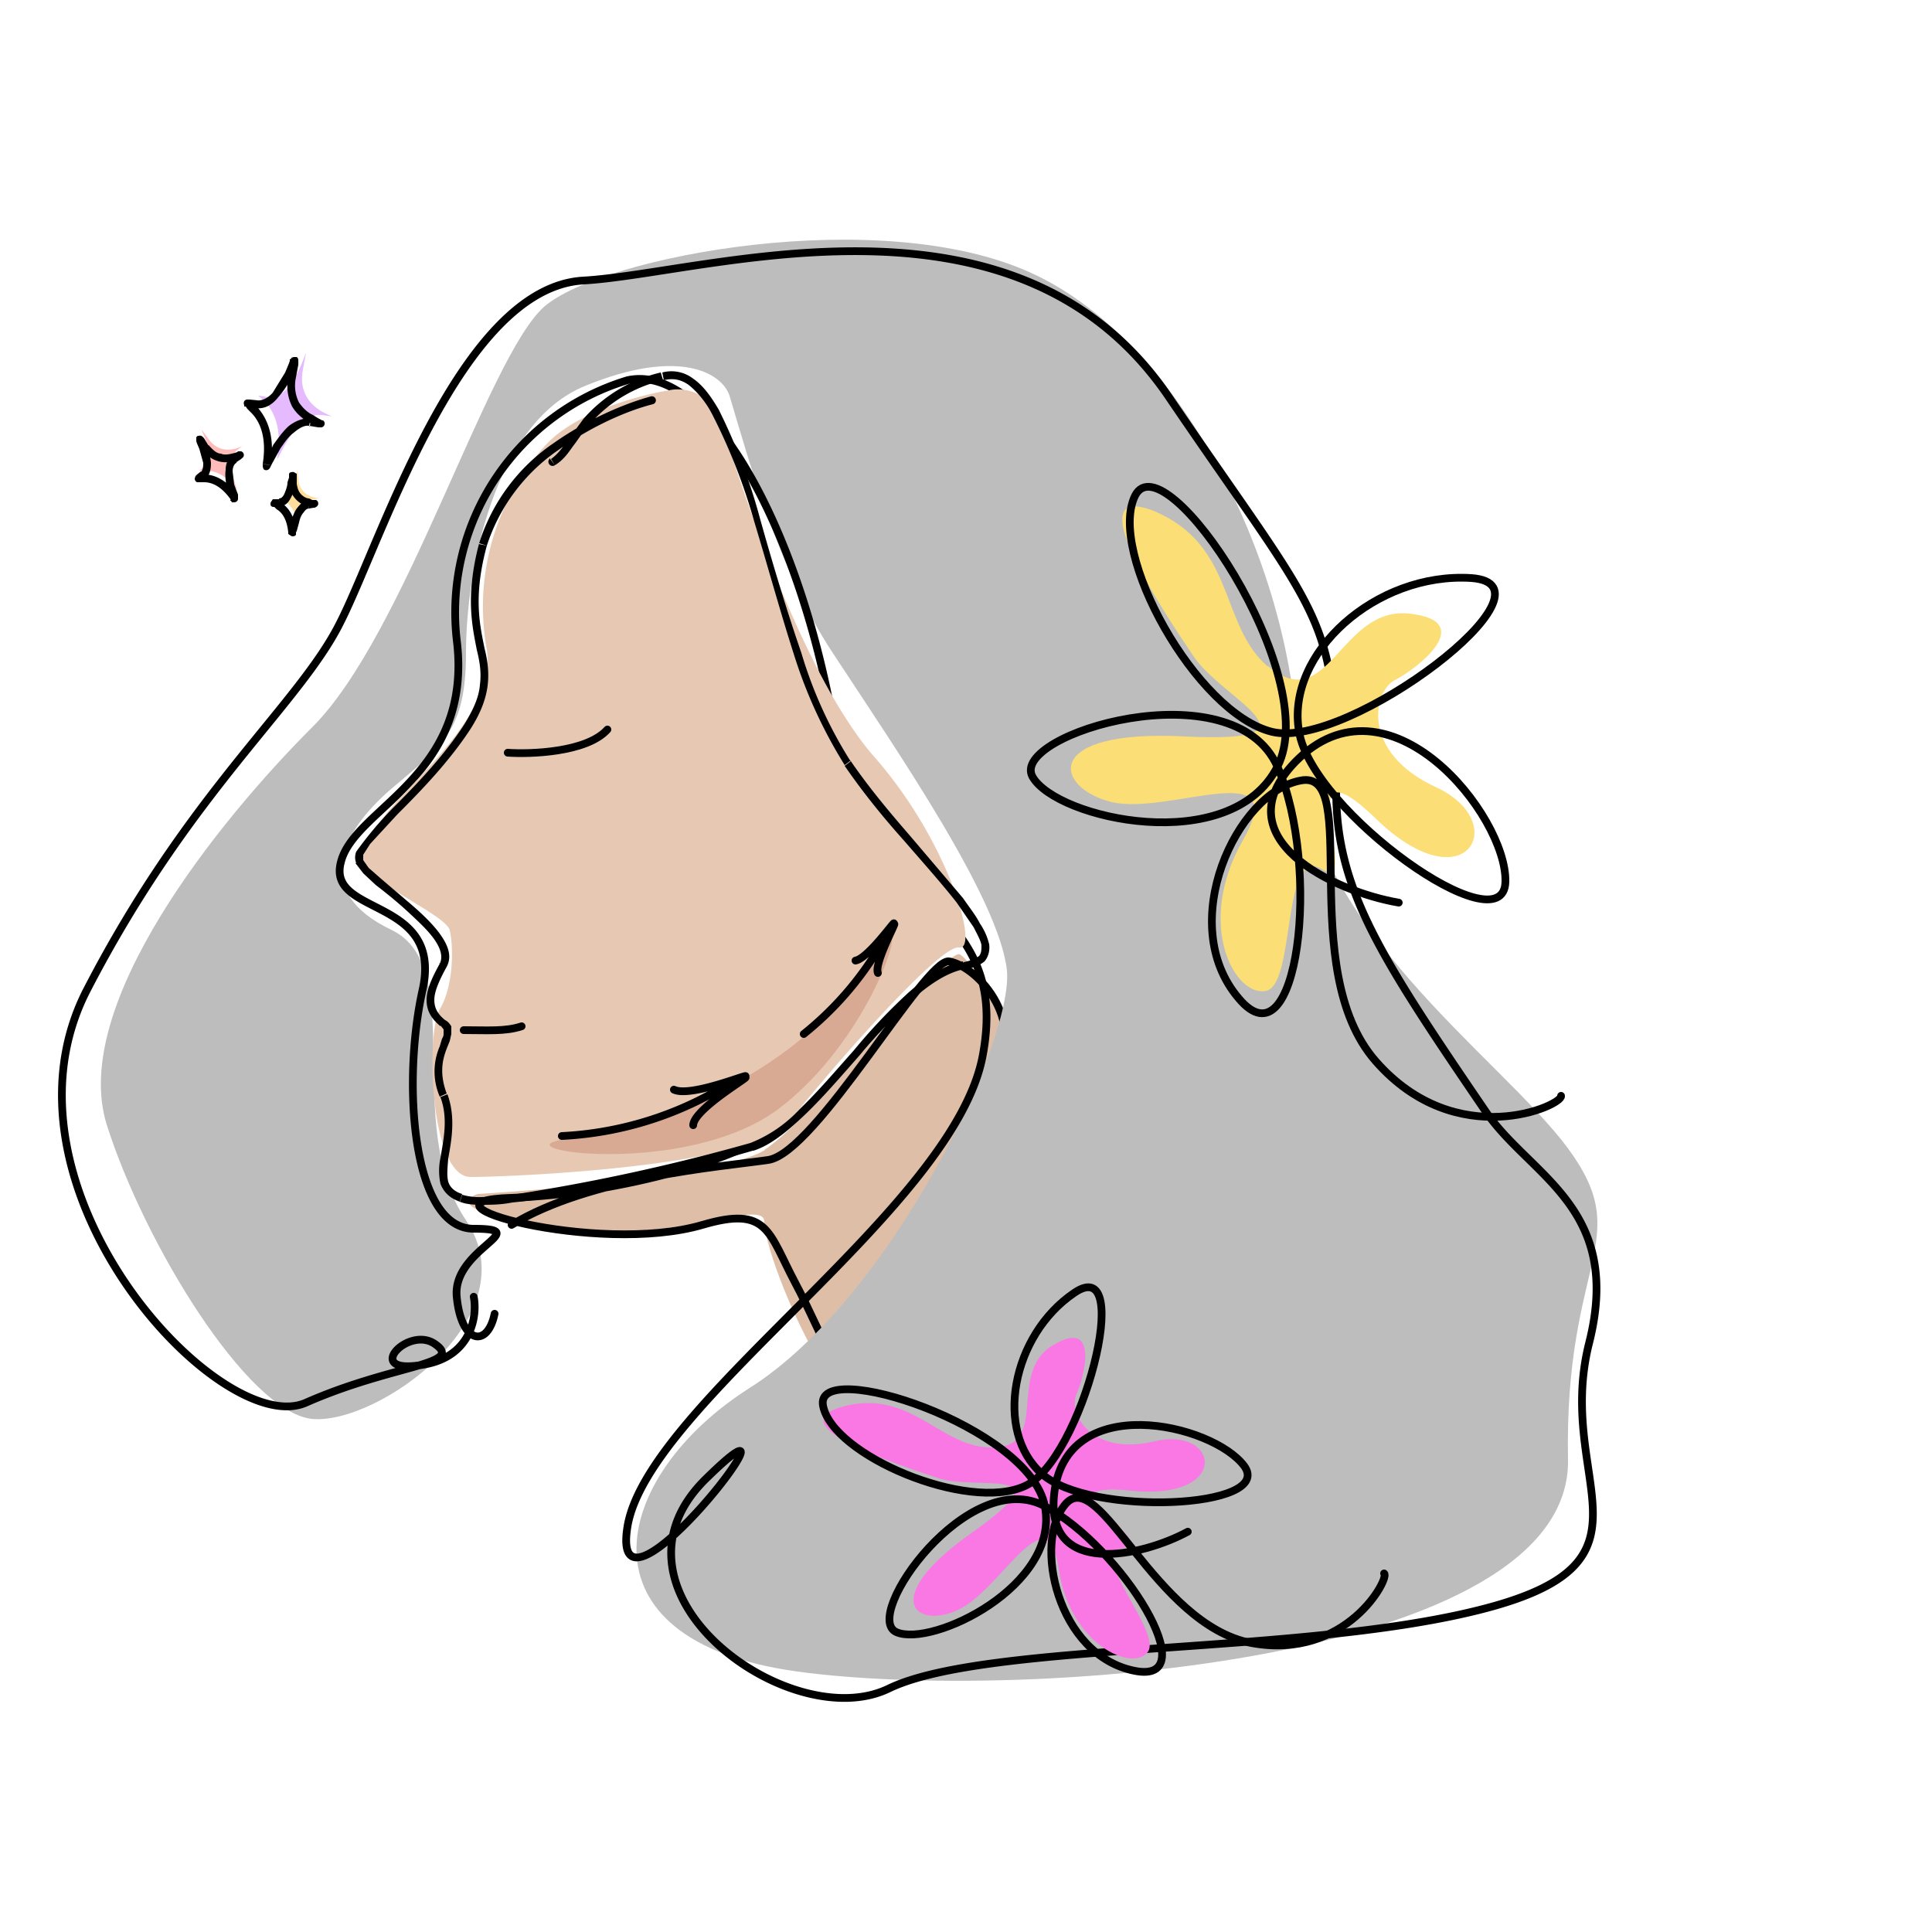
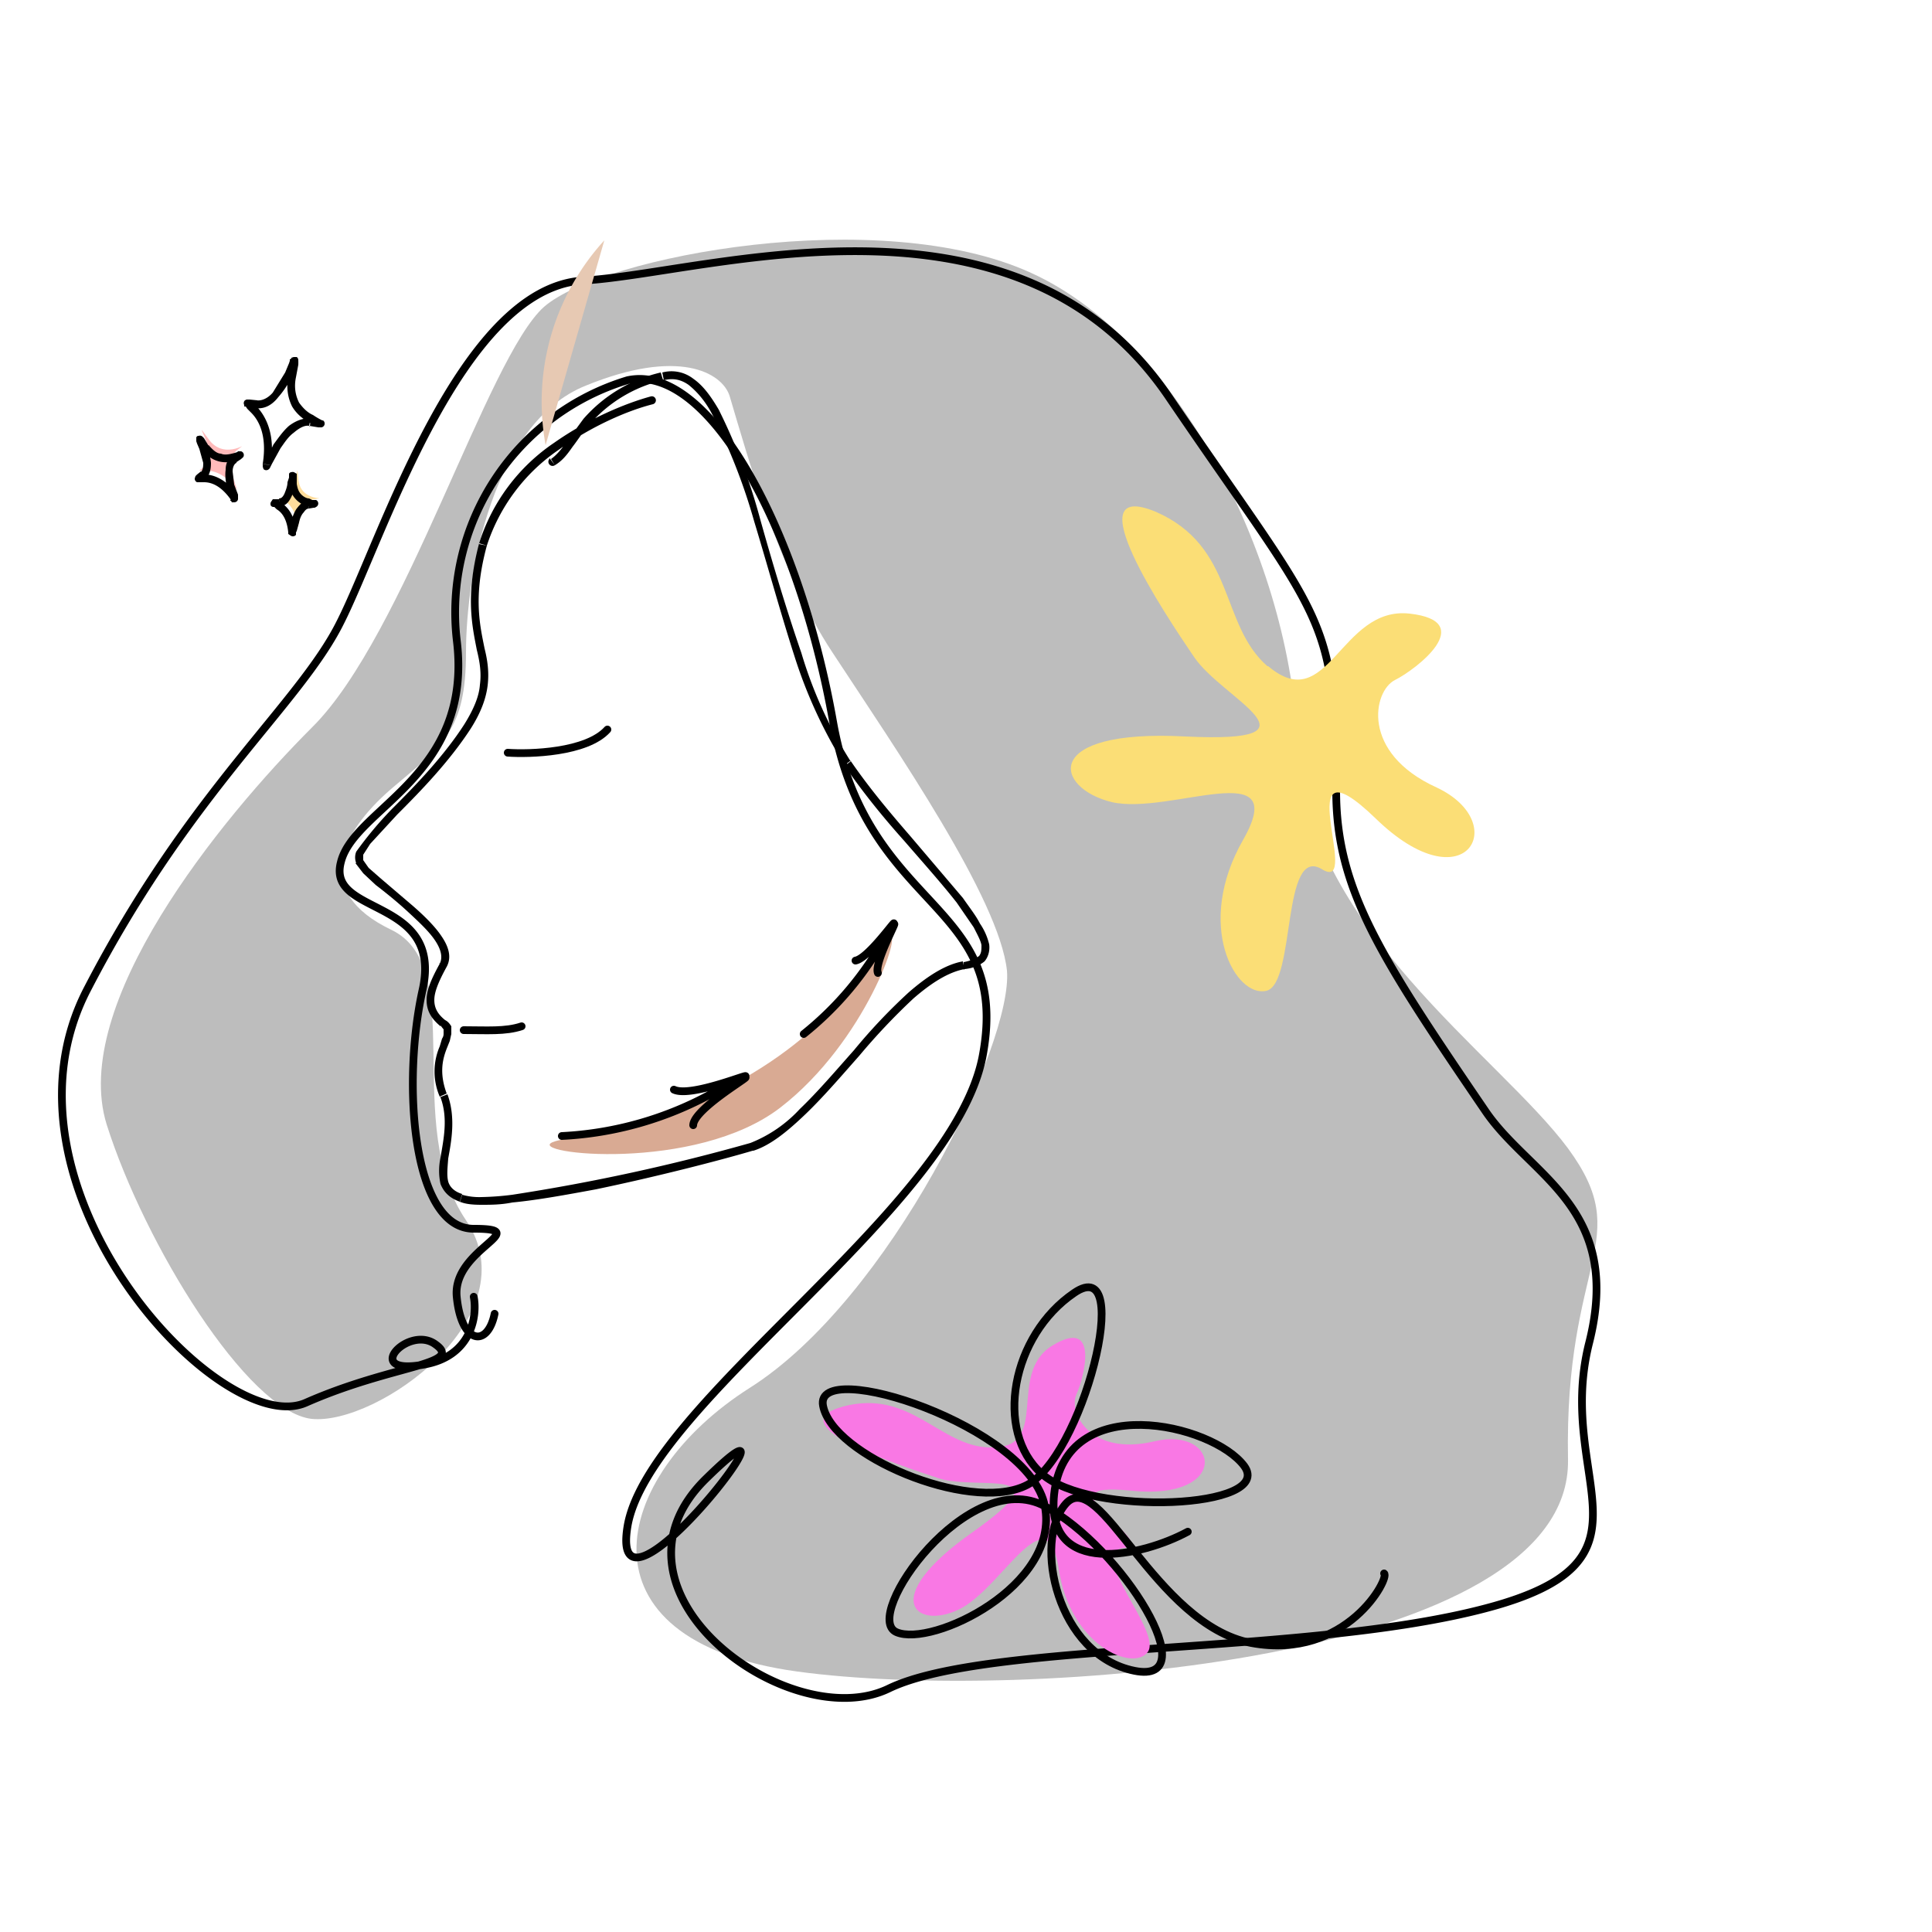
<svg xmlns="http://www.w3.org/2000/svg" fill="none" viewBox="0 0 250 250">
-   <path fill="#DEBEA6" d="M99 148.8c-5 3.1-27 5.1-37.2 5.7-5 1.8 7 4.9 17.7 4.9 10.6 0 19.4-4 19.4-1.3 0 2.6 3.6 13.2 9.3 21.6 5.8 8.5 18.6-23 21.7-34 3.1-11.1-4-21.3-5.7-22.2-1.8-.9-19 21.3-25.3 25.3Z" />
-   <path stroke="#000" stroke-linecap="round" d="M66.2 158.5c10.2-6.2 27-7.5 33.2-8.4 6.2-.9 20.3-26.1 23.4-25.7 3.1.5 10.2 6.7 6.2 16-4 9.2-18.6 27.8-16.8 39.3 1.8 11.6-5.7-7-9.3-13.7-3.5-6.6-3.5-10-12-7.5-13.7 4-38.9-3.1-24.7-3.5 14.1-.5 31-5.4 34.5-9.3" />
  <path fill="#BDBDBD" d="M107.7 84.4c-6.8-10.3-10.8-24.8-13.3-33.2-1-3-6.6-6.2-18.6-1.3-12 4.8-15.5 24.3-15.5 34.5s-3 12-9.7 17.7c-6.7 5.8-10.2 13.3 0 18.2 10.1 4.8 1.3 25.2 9.7 37.6 8.4 12.4-11.5 26.6-20 25.7-8.3-1-21.6-22.6-26.5-38.1C9 130 28.4 106.1 40.4 94.1c12-11.9 22.6-47.8 30-54.4 7.6-6.6 43.5-13.3 63-4.4 19.4 8.8 33.6 37.6 34.5 61 .9 23.5 26.1 40.3 35 52.3 8.8 12-.5 14.2 0 40.3.4 26.1-70.4 31.4-99.7 27.4-29.2-4-24.3-25.2-6.2-36.7 18.2-11.5 34.1-44.7 33.3-54-1-9.3-14.2-28.4-22.6-41.2Z" />
  <path stroke="#000" stroke-linecap="round" d="M61.3 167.8c.5 2.5-.3 7.8-6.6 8.8-8 1.4-1.8-5.3 1.7-2.6 3.6 2.6-5.7 2.6-16.8 7.5-11 4.9-41.6-27.9-28.3-53.5C24.6 102.3 38.7 91.2 44 80.6 49.4 70 59.5 37.2 75.5 36.3c16-.9 55.8-14.2 75.7 15 19.9 29.3 21.7 28 21.7 51 0 12.8 5.7 21.5 19.4 41.6 5.8 8.4 17.8 12.4 13.3 30-4.4 17.8 10.2 28-13.3 34.2-23.4 6.2-64.5 4.2-77.3 10.4-12.8 6.2-38.6-12.6-23.6-27.2 15-14.7-12.8 22-10.2 6.2 2.7-16 42.5-41.2 46-61.1 3.6-20-15-18.2-19.4-43-4.4-24.8-16-46.5-26.6-44.2a31.4 31.4 0 0 0-22.1 33.6c2.2 17.7-13.3 21.7-15 28.8-1.8 7 13.2 4.4 10.6 16.4-2.7 12-1.4 31 6.6 31s-2.8 2.6-2.2 8.8c.6 6.2 4 6.6 4.9 2.2" />
-   <path fill="#E7C9B3" d="M70.6 57.6c3.9-4.3 12.3-6.5 16-7.1 1.7-.4 5.7 0 7 4.9 1.4 4.8 9.8 31.4 19.5 42.5 9.7 11 13.7 25.2 11 24.7-2.6-.4-17.6 16.9-22 22.6-4.5 5.8-36 7.1-41.2 7.1-5.3 0-5.8-18.6-4-21.7 1.8-3 1.8-8 1.3-10.2-.4-2.2-13.7-7.5-11.5-10.2 1-1.2 1.5-3.1 5.3-7.2 4.4-4.7 12-12 11-18.9a31 31 0 0 1 7.6-26.5Z" />
+   <path fill="#E7C9B3" d="M70.6 57.6a31 31 0 0 1 7.6-26.5Z" />
  <path stroke="#000" stroke-linecap="round" d="M65.7 97.4c2.8.2 10.2 0 12.9-3" />
  <path fill="#000" d="M84.5 52.3a.5.5 0 1 0-.3-1l.3 1Zm-22 18.2.5.1-.5-.1Zm34.7 77.8-.2-.5.2.5Zm-26-89a.5.5 0 1 0 .6.9l-.6-.8Zm13-8c-3.3.9-8.1 2.9-12.5 6a24.6 24.6 0 0 0-9.7 13l1 .3a24 24 0 0 1 9.3-12.4c4.3-3.1 9-5.1 12.2-5.9l-.3-1ZM62 70.3c-1.8 6.8-.9 10.7-.3 13.8.4 1.6.6 3 .4 4.5-.1 1.4-.7 3-2 5.1l.8.6c1.4-2.2 2-4 2.2-5.6.2-1.7 0-3.2-.4-4.8-.6-3-1.5-6.7.3-13.3l-1-.2Zm-16 41.4 1 1.3 1.6 1.5c1.3 1 2.8 2.2 4.2 3.5 1.4 1.3 2.7 2.5 3.5 3.7.8 1.2 1 2.2.6 3l.9.4c.7-1.3.2-2.7-.7-4-.8-1.2-2.2-2.6-3.7-3.9l-4.1-3.5-1.6-1.4-.7-1-1 .4Zm10.9 13c-1.1 2-1.7 3.4-1.7 4.7 0 1.4.6 2.4 1.8 3.4l.6-.8c-1-.8-1.4-1.6-1.4-2.6s.5-2.3 1.6-4.3l-1-.5Zm.1 8 .4.5v.5c0 .2 0 .4-.2.7l-.3 1a8.2 8.2 0 0 0 0 6.5l.9-.4c-1-2.7-.5-4.5 0-5.8l.4-1 .2-.9v-1c-.2-.3-.4-.6-.8-.8l-.6.8Zm0 9.3c1 2.7.4 5.4 0 7.8a8.1 8.1 0 0 0 0 3.4c.4 1 1.1 1.8 2.5 2.3l.3-1c-1-.3-1.6-.9-1.8-1.6-.2-.8-.1-1.7 0-3 .4-2.2 1-5.3-.1-8.3l-1 .4Zm2.5 13.5c.7.3 1.6.4 2.8.4 1.2 0 2.5 0 4-.3 3.2-.3 7-1 10.8-1.7 7.7-1.6 15.9-3.7 20.3-5l-.3-1a255.7 255.7 0 0 1-30.8 6.7 36 36 0 0 1-4 .3 8 8 0 0 1-2.5-.3l-.3 1Zm38-6.6c2.2-.7 4.4-2.5 6.7-4.7s4.7-5 7-7.6a83 83 0 0 1 7-7.4c2.3-2 4.5-3.4 6.6-3.8l-.2-1c-2.3.4-4.7 2-7 4a73.3 73.3 0 0 0-7.1 7.5c-2.4 2.7-4.7 5.4-7 7.6a17.4 17.4 0 0 1-6.4 4.4l.3 1Zm27.3-23.5c1.1-.1 2-.5 2.6-1 .5-.6.7-1.4.6-2.2a8 8 0 0 0-1.2-2.7c-.5-1-1.3-2-2.2-3.3l-6.8-8c-2.6-3-5.3-6.2-7.7-9.7l-.8.6c2.4 3.5 5.1 6.8 7.7 9.7 2.6 3 5 5.7 6.8 8l2.2 3.2c.5 1 .9 1.7 1 2.3 0 .6 0 1-.3 1.4-.4.3-1 .6-2 .8v1Zm-14.8-27a56 56 0 0 1-6.3-13.9C101.8 79 100 73 98.4 67.3A75.9 75.9 0 0 0 93 53c-1-1.7-2-3.1-3.3-4a4.6 4.6 0 0 0-4-.8l.2 1c1.2-.3 2.2-.1 3.2.6 1 .8 2.1 2 3 3.7a75 75 0 0 1 5.5 14c1.7 5.6 3.4 11.8 5.2 17.4a62 62 0 0 0 6.5 14.1l.8-.6ZM85.5 48.2a19 19 0 0 0-10 6l-2.2 3c-.7 1-1.3 1.7-2 2.2l.5.8c1-.6 1.6-1.4 2.3-2.4.7-.9 1.3-1.9 2.2-2.9a18 18 0 0 1 9.5-5.7l-.3-1ZM60.1 93.7c-2.7 4.2-6.4 8-9.4 11a48.3 48.3 0 0 0-4.6 5.5 2 2 0 0 0 0 1.5l.9-.4v-.7l.9-1.4 3.5-3.8c3-3 6.7-6.8 9.5-11.1l-.8-.6Z" />
  <path stroke="#000" stroke-linecap="round" d="M60 133.3c3 0 5.4.2 7.5-.5" />
  <path fill="#D9AA93" d="M101 143.3c-11 8.5-33 6-29.5 4.5 2-.8 5.3-.3 11-2 4-1.1 9.8-3.8 15-7 12.4-7.5 16-16.3 17.5-17.5 2-1.5-3 13.5-14 22Z" />
  <path stroke="#000" stroke-linecap="round" stroke-linejoin="round" d="M104 133.8a42 42 0 0 0 9.9-11.4m0 0c4.6-7.4-1 1.9-.3 3.5m.3-3.5c4.6-7.4-1 1.5-3.2 1.9m-38 22.7a45 45 0 0 0 19.6-5.6m0 0c10.7-5.3-2.5 1.4-2.6 4.2m2.6-4.2c10.7-5.3-2.2 1-5.1-.4" />
  <path fill="#FBDE76" d="M164 86.2c-6.2-5.4-4.1-15.5-14.5-20-10.5-4.3 1.2 13.2 5 18.8 3.7 5.5 17.7 11.2-1.1 10.3-18.8-1-17 6.7-9.5 8.5 7.5 1.7 23.2-6.2 17 4.8-6.4 11.1-1 20.6 3 19.6 3.8-1 1.9-19 7.2-15.7 5.3 3.2-4.8-17.9 6.9-6.6 11.6 11.3 17.7.6 7.9-4-9.9-4.5-8.2-12.5-5.4-13.9 2.8-1.4 10.8-7.6 1.9-8.6-9-1-10.5 13.4-18.3 6.8Z" />
-   <path stroke="#000" stroke-linecap="round" stroke-linejoin="round" d="M181 116.8c-8.3-1.4-23-8.3-13.4-18.2 12-12.3 27.4 6.9 27.2 15.5-.2 8.6-25-9.1-26.7-19.4-1.8-10.2 10-20.7 22.3-19.9 12.3.9-16 22.3-25.8 19.9-9.8-2.4-21.4-23.3-17.7-30.6 3.8-7.3 24.4 23.4 18.4 35.1m0 0c-6 11.8-28.6 6.8-31.7 1.3-3-5.5 26-14.2 31.7-1.3Zm0 0c5.7 13 2.7 39.2-5 30-8.3-9.7-.2-26.7 8-28.2 8-1.6-.8 24.3 9.7 36.3 10.5 12 24.3 5.7 24 4.5" />
-   <path fill="#E5BAFF" d="M41.6 53.7c-3.5-.4-6 6.9-5.7 5.5 1.3-8-5-8.4-1.2-7.8 4 .5 5.7-10 4.5-3.6-1.2 6.1 6.8 6.4 2.4 5.9Z" />
  <path fill="#000" d="M34.4 60.1h-.5.5Zm5.6-5.5v-.5.5Zm-2.3-5.9h-.5.5ZM33 52.3v.5-.5Zm1 7.7v.4l.1.3a.5.5 0 0 0 .7 0l.1-.1.1-.2.2-.4 1.1-2c.5-.7 1-1.5 1.7-2 .7-.6 1.4-1 2-.9l.2-1c-1.1 0-2 .4-2.8 1-.8.7-1.4 1.6-2 2.4l-1 2-.2.4h.1a.5.5 0 0 1 .6.3s0 .1 0 0l-1-.2Zm6-4.9 1.2.2a3.5 3.5 0 0 0 .3 0h.1a.5.5 0 0 0 .2-.9h-.1l-.2-.1a10.5 10.5 0 0 1-1-.6c-.7-.3-1.3-.9-1.8-1.6-.4-.8-.7-1.9-.4-3.3l-1-.2c-.3 1.7 0 3 .5 4 .6 1 1.4 1.6 2.1 2a7.8 7.8 0 0 0 1.2.6h.1L41 55a.5.5 0 0 1 .5-.7h-.2l-1.1-.1-.1 1Zm-1.7-6.3.3-1.6a7.2 7.2 0 0 0 0-.6.5.5 0 0 0-.2-.4H38l-.3.1v.1l-.2.1v.2l-.1.3-.5 1.2-1.6 2.6c-.6.7-1.4 1.1-2.1 1l-.2 1c1.3.2 2.3-.5 3-1.4a11.7 11.7 0 0 0 2.3-4l.1-.4c0-.1 0 0 0 0l-.3.2a.5.5 0 0 1-.5-.3v-.1a.4.4 0 0 1 0-.1l-.1.3-.3 1.6 1 .2Zm-5 3-1-.1h-.4l-.2.1a.5.5 0 0 0-.1.6v.2h.2l.2.3.5.5c.9.9 2.1 2.8 1.5 6.6l1 .2c.7-4.1-.7-6.4-1.7-7.5l-.7-.6-.2-.2v.3a.5.5 0 0 1-.3.5l1 .1.2-1Z" />
  <path fill="#FFBABA" d="M30.6 58.3c-1.7 1.5.5 5.8 0 5-3-4.1-6.1-1.4-4.2-2.9 2.1-1.6-1.9-7 .5-3.7 2.2 3.3 6-.2 3.7 1.6Z" />
  <path fill="#000" d="m30.3 64.5-.5.3.5-.3Zm0-5L30 59l.3.4Zm-3.7-1.6-.4.2.4-.2Zm-.4 3.6.3.4-.3-.4Zm3.6 3.3h.1l.1.2h.3a.5.5 0 0 0 .5-.4V64l-.5-1.3-.2-1.7c0-.5.2-1 .5-1.1L30 59c-.6.5-.8 1.1-.8 1.8-.1.7 0 1.4.1 2l.5 1.5v.1c0 .1 0 .1 0 0l.1-.2a.5.5 0 0 1 .7-.2v.1l-.8.6Zm.8-5 .6-.4.1-.1a.6.6 0 0 0 .2-.2.5.5 0 0 0-.3-.7h-.4l-.1.1a6.3 6.3 0 0 1-.7.2c-.4.1-1 .2-1.4 0-.5 0-1-.4-1.6-1.1l-.8.5c.6 1 1.4 1.4 2.1 1.6.8.2 1.4.1 2 0a5.2 5.2 0 0 0 .8-.3.5.5 0 0 1-.6-.4.5.5 0 0 1 .2-.4h-.1l-.6.5.6.8ZM27 57.7l-.6-1a4.8 4.8 0 0 0-.2-.2.5.5 0 0 0-.5-.1c-.1 0-.2 0-.3.2v.5l.1.3.3.7.5 1.8c0 .7-.1 1-.4 1.3l.6.8c.7-.5.8-1.4.8-2.1a7.6 7.6 0 0 0-.9-2.9v-.2c0-.1 0 0 0 0l-.2.4a.5.5 0 0 1-.5.1h-.1a.5.5 0 0 1-.1-.1v.1l.7 1 .8-.6ZM26 61l-.5.4-.2.2-.1.3a.5.5 0 0 0 .3.5h.9c.8 0 2.1.3 3.5 2.3l.9-.6c-1.6-2.2-3.3-2.7-4.3-2.7h-.8.1s.2 0 .2.2a.5.5 0 0 1 0 .6c.2 0 .3-.2.6-.4L26 61Z" />
  <path fill="#FFDD9B" d="M40.6 64.6c-1.8.3-2 4.2-2.1 3.5-.4-4.2-3.7-3.5-1.7-3.7 2-.3 1.5-5.8 1.8-2.5.2 3.3 4.3 2.3 2 2.7Z" />
  <path fill="#000" d="M37.8 68.8h-.5.5Zm2.1-3.5v-.5.5Zm-2-2.7h-.5.5ZM36.1 65l.1.5V65Zm1.2 3.8v.3l.3.2a.5.5 0 0 0 .7-.1v-.3l.1-.2.3-1.1c.1-.5.3-1 .6-1.3.2-.3.4-.5.7-.5l-.2-1c-.6 0-1 .5-1.4 1-.3.4-.5 1-.7 1.5l-.3 1.2v.2-.1l.2-.1a.5.5 0 0 1 .7.2l-1 .1Zm2.7-3 .6-.1h.1a.6.6 0 0 0 .2-.1.5.5 0 0 0 0-.9h-.5l-.4-.2c-.3 0-.7-.2-1-.5-.3-.3-.5-.7-.6-1.4h-1a3.3 3.3 0 0 0 2.3 2.9 4.3 4.3 0 0 0 .8.1.5.5 0 0 1-.3-.6.5.5 0 0 1 .2-.3h.1-.7l.2 1Zm-1.6-3.2v-.9a4 4 0 0 0 0-.2v-.2l-.2-.1a.5.5 0 0 0-.5-.1c-.2 0-.3.2-.3.2v.5l-.2.6c0 .5-.2 1-.4 1.5-.2.4-.4.6-.7.6l.1 1c.8 0 1.2-.6 1.5-1.2a6.3 6.3 0 0 0 .6-2.4v-.2c0 .1 0 .2-.2.3a.5.5 0 0 1-.6-.1l-.1-.2v1l1-.1Zm-2.3 2h-.8l-.2.3a.5.5 0 0 0 0 .6l.2.1h.2l.3.3c.5.3 1.3 1 1.5 3l1-.2c-.2-2.2-1.2-3.2-2-3.7l-.4-.2h-.1a.5.5 0 0 1 .1.6.5.5 0 0 1-.2.2h.5l-.1-1Z" />
  <path fill="#F978E4" d="M128 187.3c-6.5-.2-10.2-7.6-18.9-5.3-8.7 2.4 7.3 7.6 12.4 9.3 5 1.6 16.6-1.7 4.3 7-12.2 8.6-7.3 12.6-1.8 10 5.6-2.6 11.5-15.3 13-5.3s9.6 13.3 11.5 10.8c2-2.6-8-12.9-3.1-13.5 5-.5-11.8-8.8 1-7.4 12.9 1.3 11.4-8.4 3-6.4s-11.2-3.8-10.1-6.1c1-2.2 3-10-3.1-6.3s0 13.5-8.2 13.2Z" />
  <path stroke="#000" stroke-linecap="round" stroke-linejoin="round" d="M153.7 198.2c-5.9 3.2-18.4 6-17.3-4.8 1.4-13.6 20.5-9.2 24.6-3.7 4 5.5-20 6.6-26.2 1-6.2-5.5-3.9-17.9 4.2-23.4 8-5.5 1 21.8-6.4 25-7.4 3.4-24.9-4-26.1-10.4-1.2-6.4 26.8 2.7 28.7 13m0 0c2 10.3-14.6 18.3-19.2 16.3s9.3-21.6 19.2-16.3Zm0 0c10 5.3 21 23.2 11.6 21.3-10-2-13.2-16.7-8.9-21.6 4.4-5 11.5 15.6 24 18 12.4 2.3 18-8.5 17.2-9" />
</svg>